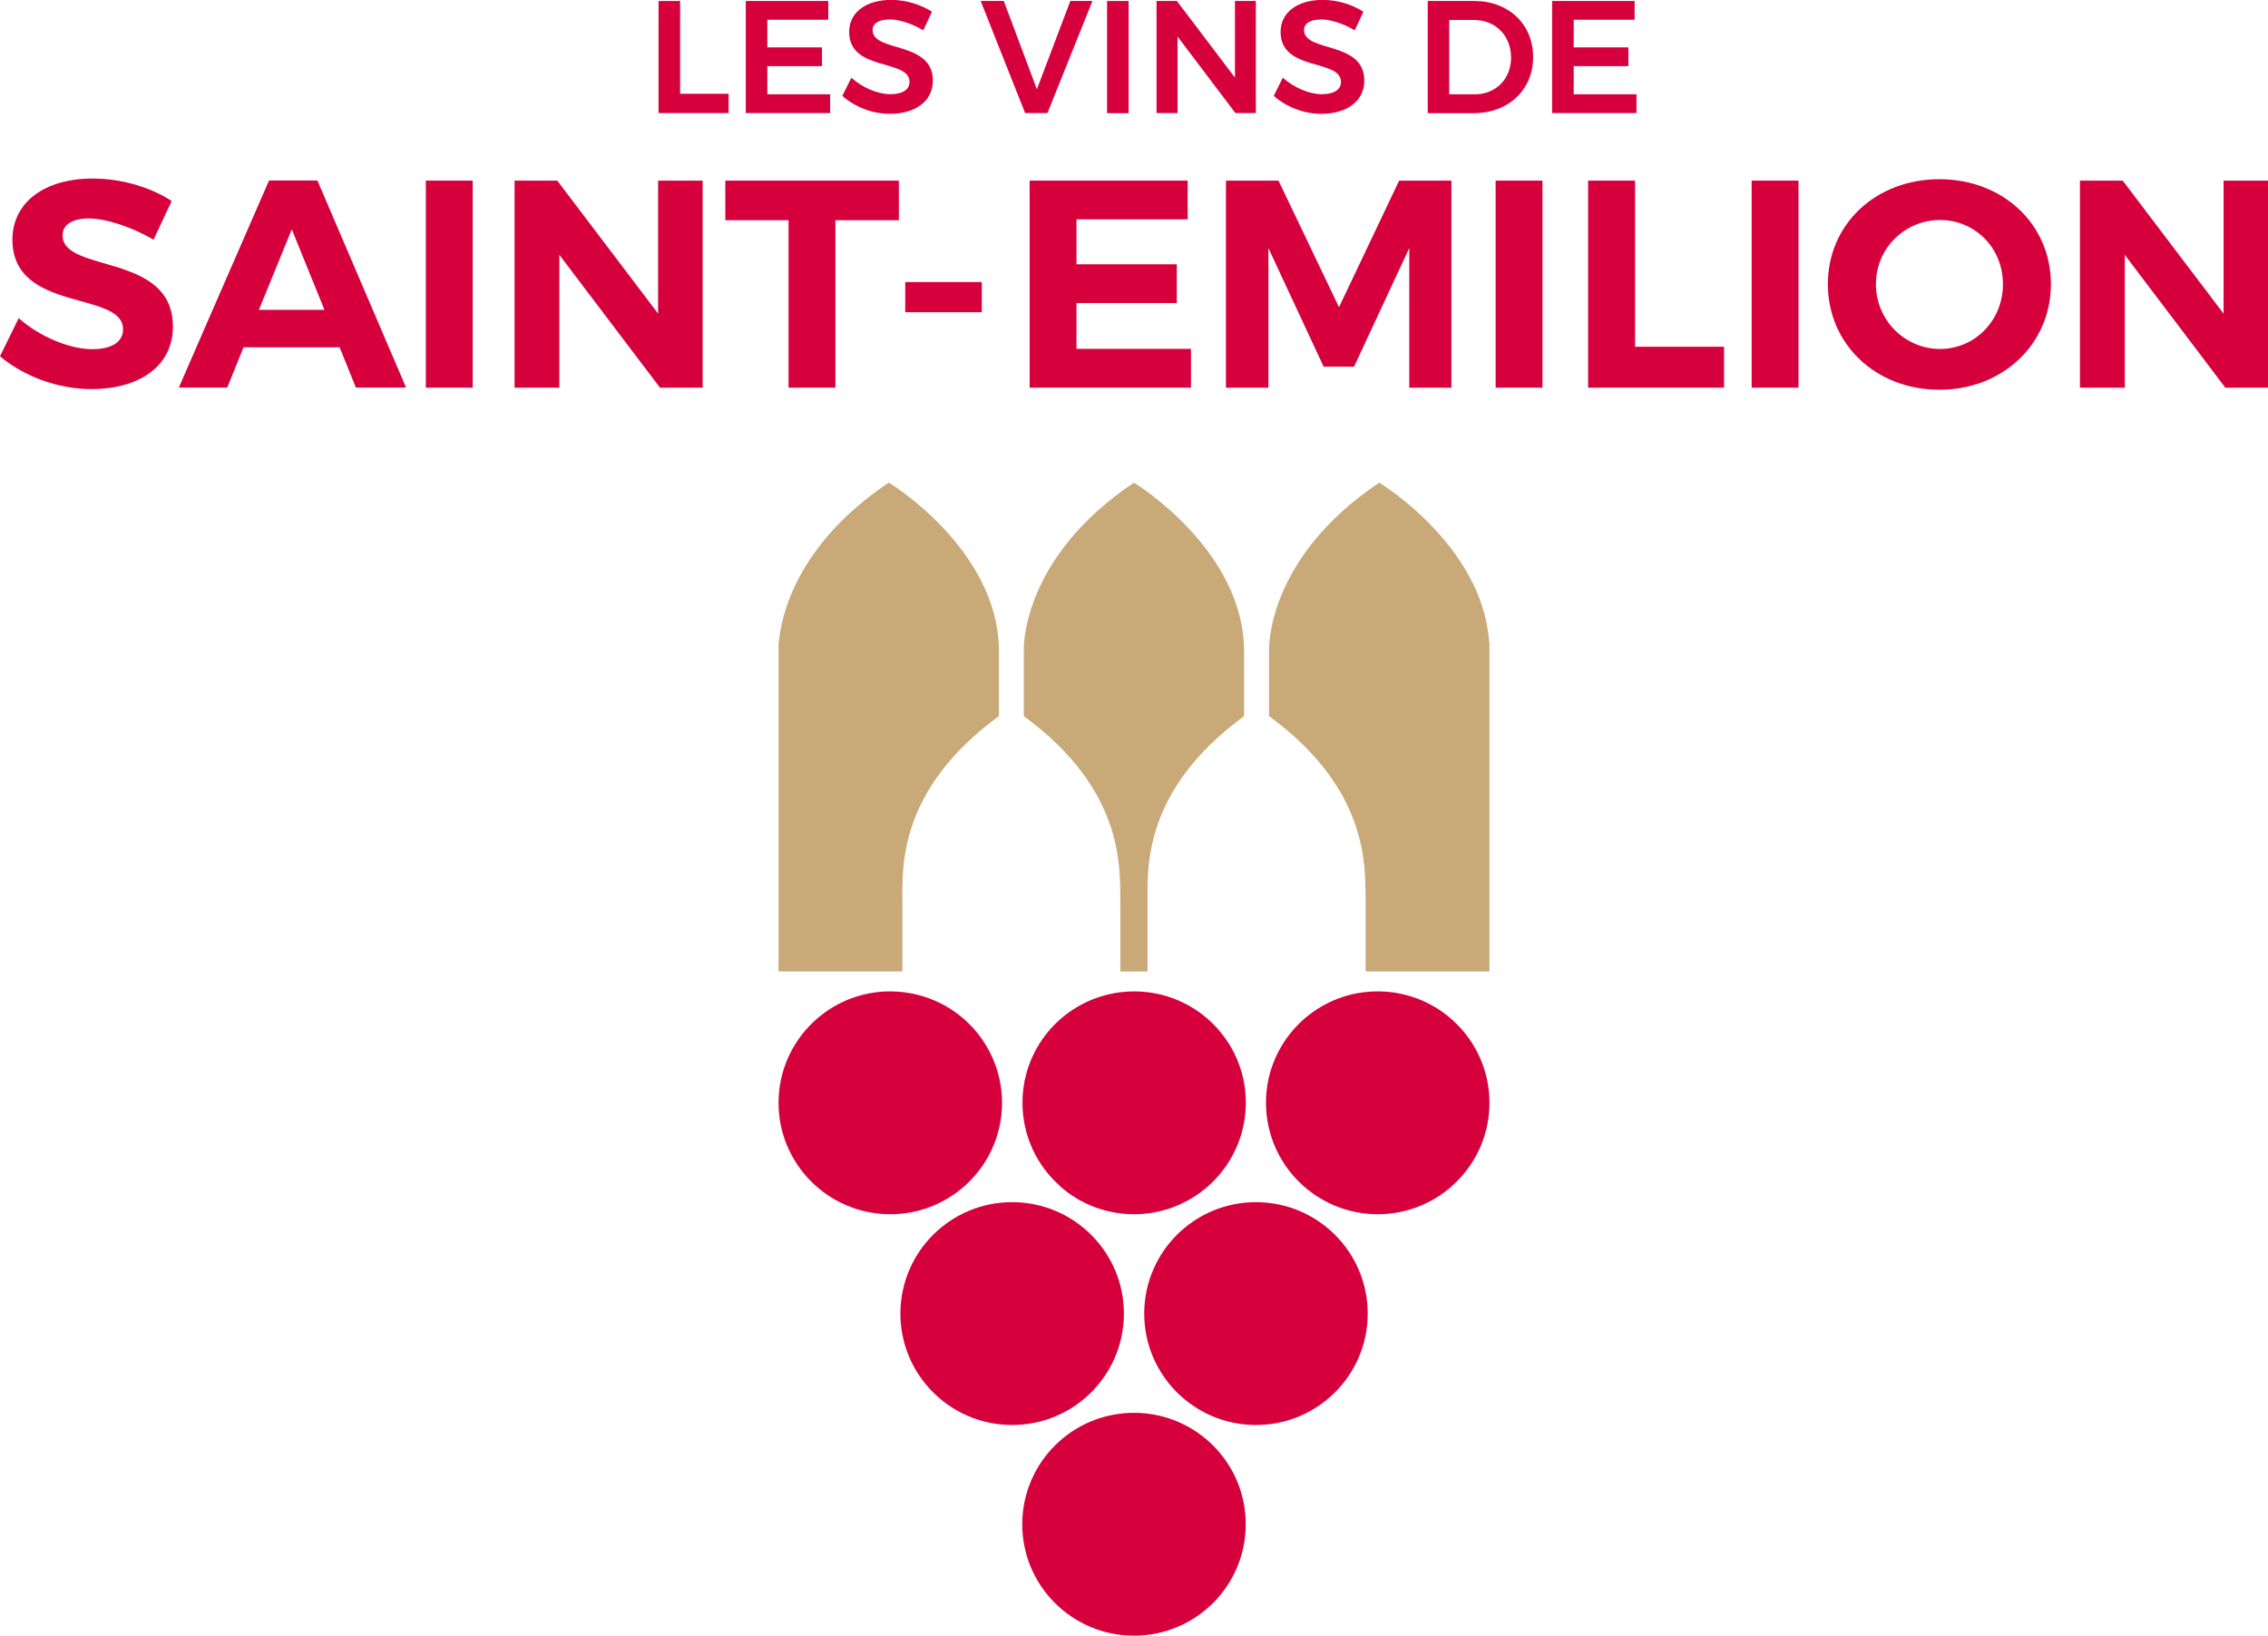
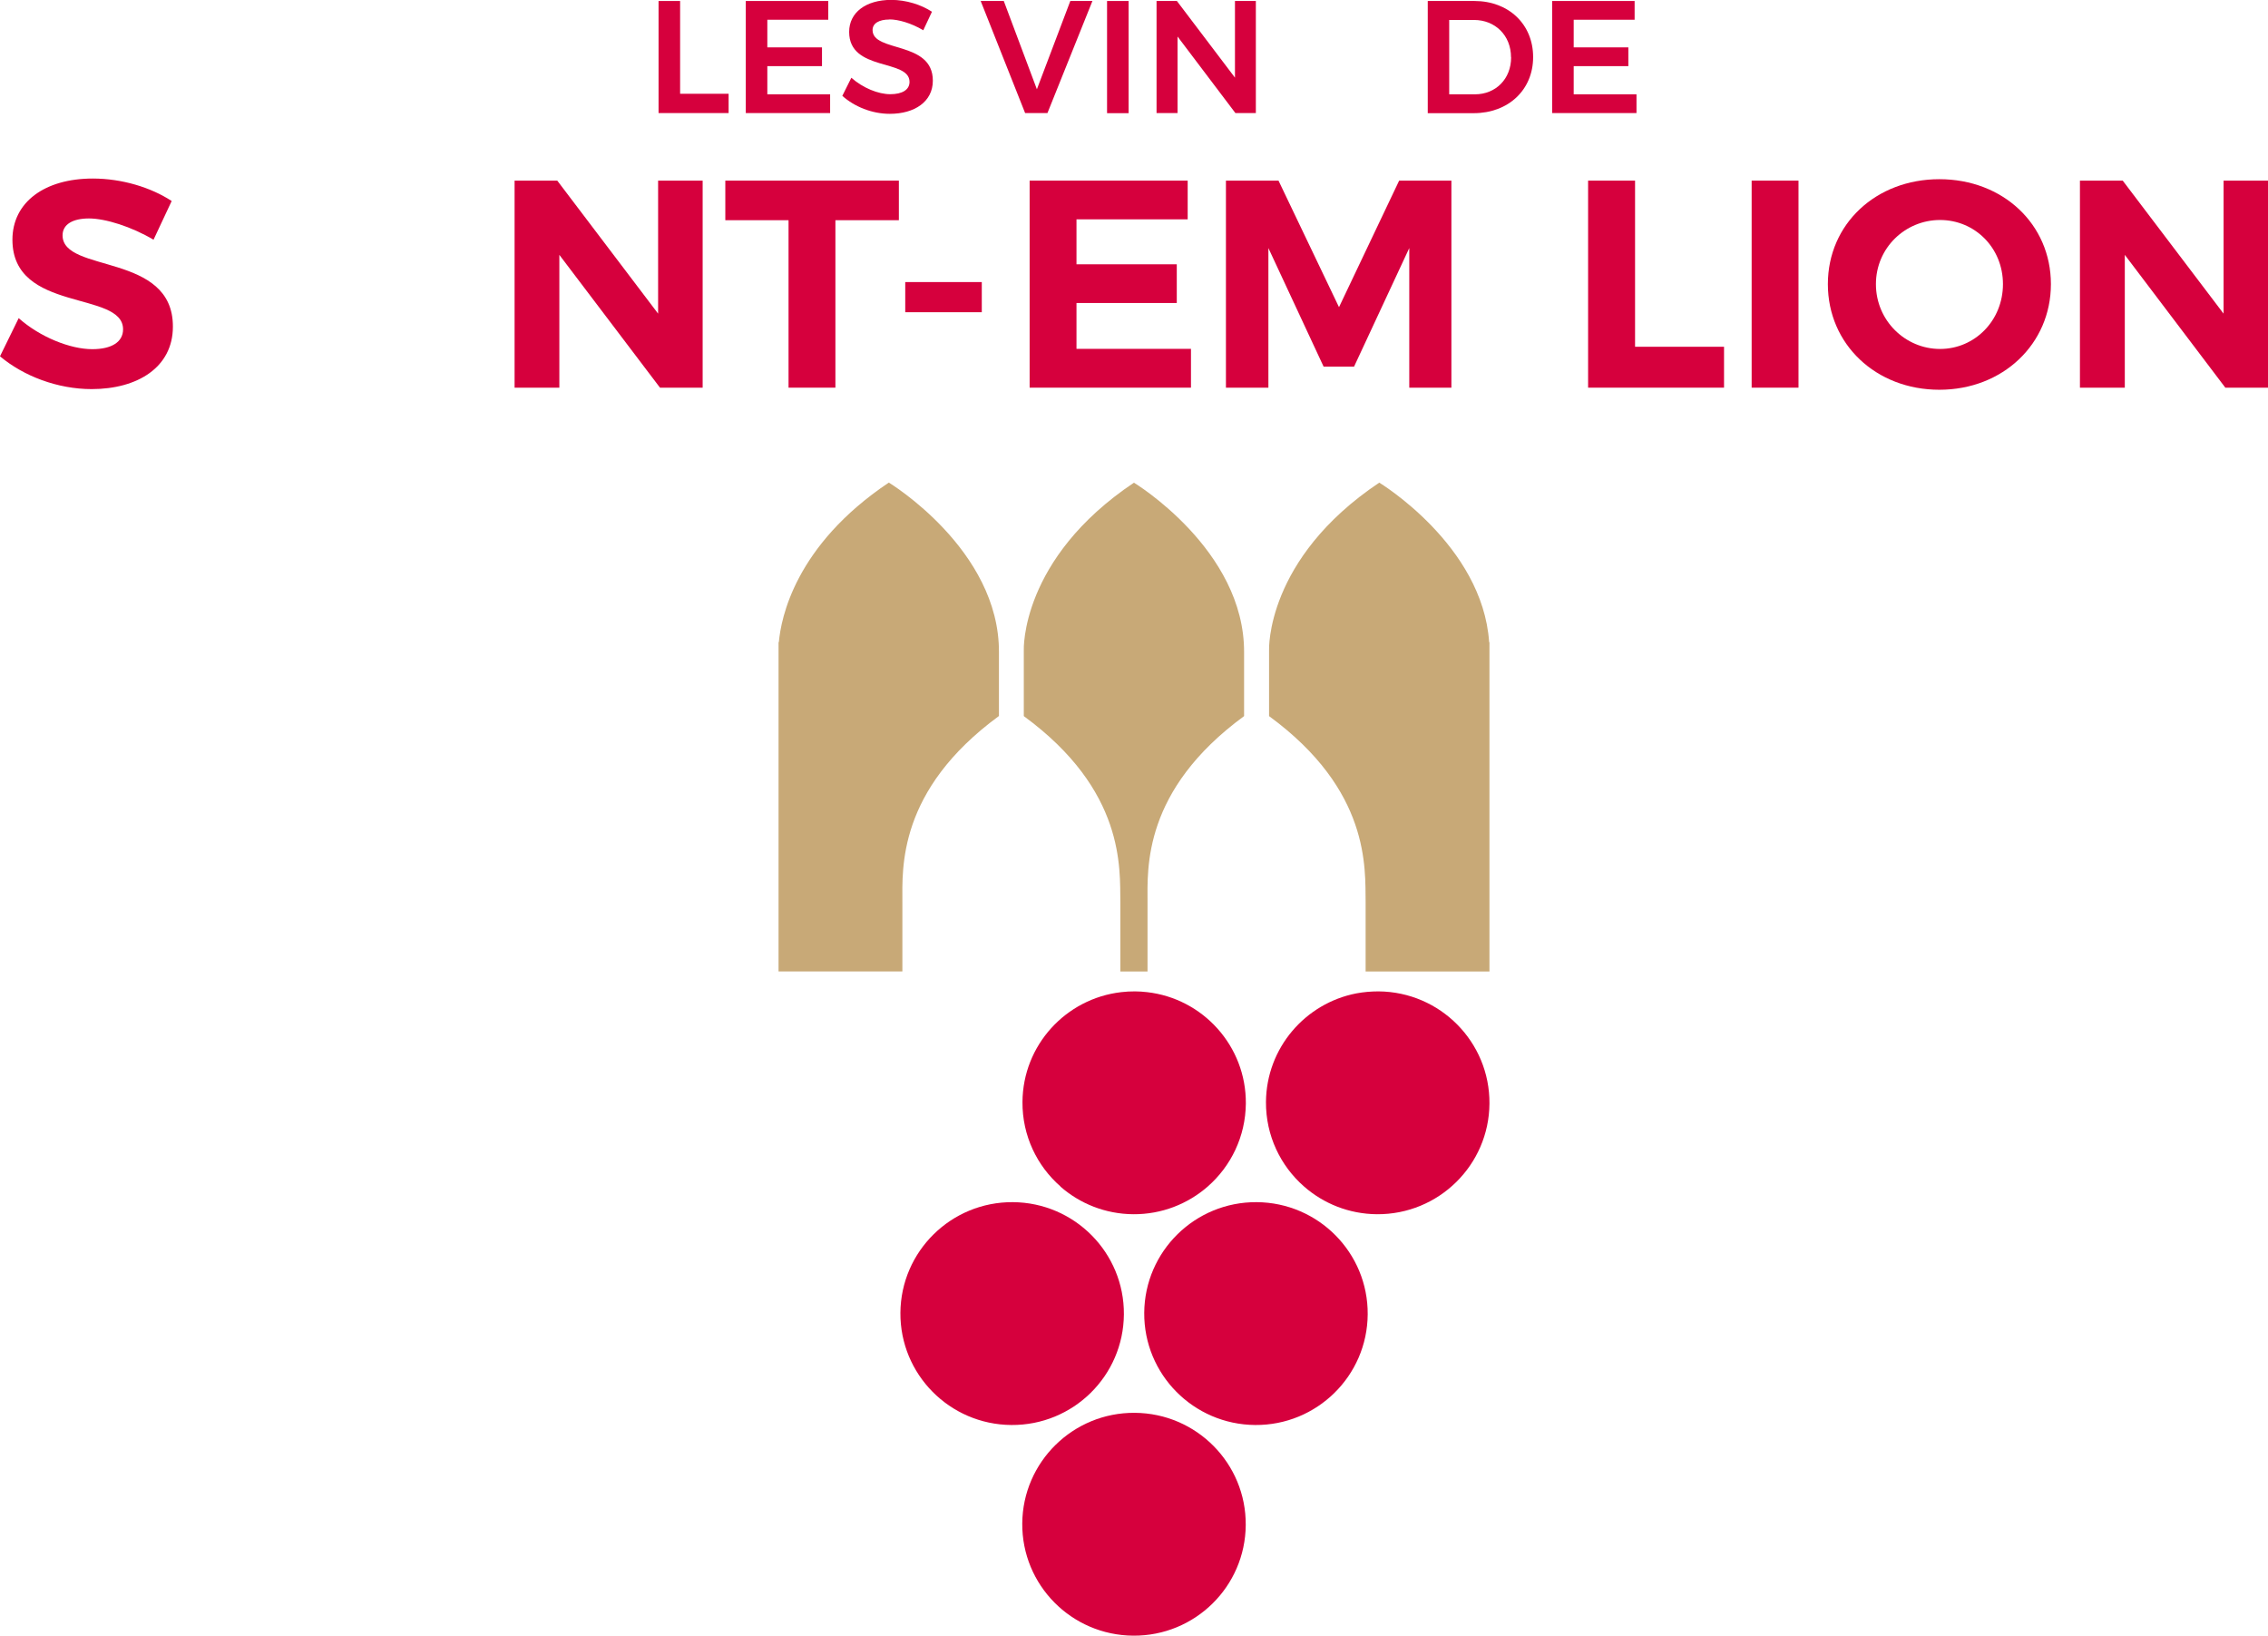
<svg xmlns="http://www.w3.org/2000/svg" width="190" height="137" viewBox="0 0 190 137" fill="none">
  <g clip-path="url(#clip0_729_213)">
    <path d="M115.49 83.036C114.855 83.036 114.237 83.091 113.639 83.201C109.345 84.028 106.093 87.775 106.056 92.295C106.037 95.115 107.272 97.65 109.244 99.377C110.875 100.81 113.012 101.682 115.352 101.701C120.521 101.737 124.741 97.585 124.778 92.433C124.814 87.279 120.65 83.073 115.481 83.036" fill="#D6003D" />
-     <path d="M83.944 92.433C83.971 87.867 80.71 84.037 76.361 83.21C75.808 83.1 75.237 83.045 74.647 83.036C69.478 82.999 65.259 87.151 65.222 92.304C65.185 97.457 69.35 101.664 74.518 101.701C76.914 101.719 79.097 100.837 80.765 99.377C82.7 97.677 83.925 95.207 83.944 92.433Z" fill="#D6003D" />
    <path d="M88.827 99.377C90.458 100.81 92.595 101.682 94.935 101.701C97.322 101.719 99.514 100.837 101.182 99.377C103.117 97.677 104.342 95.207 104.37 92.433C104.407 87.619 100.777 83.633 96.096 83.1C95.765 83.063 95.424 83.036 95.083 83.036C94.696 83.036 94.309 83.054 93.931 83.1C89.297 83.633 85.685 87.537 85.657 92.304C85.639 95.124 86.874 97.659 88.845 99.377" fill="#D6003D" />
    <path d="M94.153 110.087C94.189 104.934 90.025 100.727 84.856 100.69C79.688 100.653 75.468 104.805 75.431 109.958C75.394 115.111 79.558 119.318 84.727 119.355C89.896 119.392 94.116 115.249 94.153 110.087Z" fill="#D6003D" />
    <path d="M105.282 100.69C100.113 100.653 95.894 104.805 95.857 109.958C95.82 115.111 99.984 119.318 105.153 119.355C110.322 119.392 114.542 115.24 114.578 110.087C114.615 104.934 110.451 100.727 105.282 100.69Z" fill="#D6003D" />
    <path d="M95.064 118.335C89.895 118.298 85.676 122.45 85.639 127.603C85.602 132.756 89.757 136.963 94.935 137C100.113 137.037 104.324 132.885 104.361 127.732C104.398 122.579 100.242 118.372 95.064 118.335Z" fill="#D6003D" />
    <path d="M95 40.425C85.464 46.809 85.768 54.451 85.768 54.451V59.98C94.272 66.208 93.811 72.73 93.857 75.559V81.373H96.133V75.559C96.133 72.748 95.718 66.208 104.222 59.98V54.662C104.278 46.037 94.99 40.425 94.99 40.425" fill="#C8A977" />
    <path d="M74.454 40.425C66.594 45.688 65.424 51.797 65.249 53.781H65.222V81.364H75.596V75.55C75.596 72.739 75.181 66.199 83.686 59.971C83.686 56.876 83.686 54.681 83.686 54.653C83.741 46.028 74.454 40.416 74.454 40.416" fill="#C8A977" />
    <path d="M124.751 53.78C124.198 45.651 115.546 40.425 115.546 40.425C106.011 46.809 106.315 54.451 106.315 54.451V59.98C114.819 66.208 114.358 72.73 114.404 75.559V81.373H124.778V53.789H124.751V53.78Z" fill="#C8A977" />
    <path d="M7.454 18.297C6.136 18.297 5.242 18.766 5.242 19.712C5.242 22.908 14.511 21.126 14.484 27.363C14.484 30.762 11.526 32.59 7.675 32.59C4.819 32.59 1.962 31.497 0 29.843L1.566 26.647C3.354 28.236 5.887 29.246 7.73 29.246C9.342 29.246 10.31 28.649 10.31 27.584C10.31 24.314 1.041 26.224 1.041 20.079C1.041 16.929 3.75 14.954 7.776 14.954C10.209 14.954 12.65 15.698 14.382 16.837L12.862 20.079C11.019 18.986 8.836 18.297 7.444 18.297" fill="#D6003D" />
-     <path d="M27.18 25.949L24.444 19.207L21.689 25.949H27.18ZM28.451 29.09H20.399L19.035 32.461H14.981L22.537 15.119H26.59L34.017 32.461H29.815L28.451 29.09Z" fill="#D6003D" />
-     <path d="M39.6 15.128H35.675V32.47H39.6V15.128Z" fill="#D6003D" />
    <path d="M46.684 15.128L55.133 26.27V15.128H58.864V32.47H55.29L46.859 21.347V32.47H43.109V15.128H46.684Z" fill="#D6003D" />
    <path d="M75.302 15.128V18.444H69.985V32.47H66.06V18.444H60.763V15.128H75.302Z" fill="#D6003D" />
    <path d="M82.249 23.625H75.836V26.151H82.249V23.625Z" fill="#D6003D" />
    <path d="M99.497 15.128V18.371H90.182V22.137H98.584V25.379H90.182V29.219H99.773V32.47H86.257V15.128H99.497Z" fill="#D6003D" />
    <path d="M107.106 15.128L112.174 25.728L117.213 15.128H121.59V32.47H118.061V20.777L113.436 30.707H110.884L106.259 20.777V32.47H102.702V15.128H107.106Z" fill="#D6003D" />
-     <path d="M129.219 15.128H125.294V32.47H129.219V15.128Z" fill="#D6003D" />
    <path d="M136.976 15.128V29.044H144.43V32.47H133.042V15.128H136.976Z" fill="#D6003D" />
    <path d="M150.668 15.128H146.743V32.47H150.668V15.128Z" fill="#D6003D" />
    <path d="M157.154 23.799C157.154 26.849 159.614 29.228 162.526 29.228C165.437 29.228 167.796 26.849 167.796 23.799C167.796 20.75 165.437 18.426 162.526 18.426C159.614 18.426 157.154 20.759 157.154 23.799ZM171.813 23.799C171.813 28.805 167.787 32.645 162.47 32.645C157.154 32.645 153.128 28.833 153.128 23.799C153.128 18.766 157.154 15.009 162.47 15.009C167.787 15.009 171.813 18.775 171.813 23.799Z" fill="#D6003D" />
    <path d="M177.829 15.128L186.278 26.27V15.128H190V32.47H186.425L178.004 21.347V32.47H174.245V15.128H177.829Z" fill="#D6003D" />
    <path d="M56.976 0.083V7.854H61.039V9.47H55.17V0.083H56.976Z" fill="#D6003D" />
    <path d="M69.387 0.083V1.653H64.282V3.968H68.862V5.539H64.282V7.9H69.543V9.47H62.477V0.083H69.387Z" fill="#D6003D" />
    <path d="M74.5 1.635C73.652 1.635 73.099 1.947 73.099 2.517C73.099 4.418 78.157 3.389 78.148 6.76C78.148 8.515 76.619 9.534 74.546 9.534C73.035 9.534 71.57 8.928 70.565 8.028L71.321 6.512C72.288 7.367 73.569 7.89 74.582 7.89C75.596 7.89 76.195 7.514 76.195 6.861C76.195 4.905 71.137 6.016 71.137 2.673C71.137 1.038 72.546 -0.009 74.665 -0.009C75.918 -0.009 77.171 0.395 78.074 0.983L77.347 2.535C76.333 1.929 75.246 1.626 74.518 1.626" fill="#D6003D" />
    <path d="M84.091 0.083L86.864 7.477L89.665 0.083H91.517L87.749 9.47H85.879L82.156 0.083H84.091Z" fill="#D6003D" />
    <path d="M94.549 0.083H92.743V9.479H94.549V0.083Z" fill="#D6003D" />
    <path d="M98.593 0.083L103.458 6.503V0.083H105.208V9.47H103.495L98.648 3.059V9.47H96.889V0.083H98.593Z" fill="#D6003D" />
-     <path d="M110.644 1.635C109.796 1.635 109.244 1.947 109.244 2.517C109.244 4.418 114.302 3.389 114.293 6.76C114.293 8.515 112.763 9.534 110.69 9.534C109.179 9.534 107.714 8.928 106.71 8.028L107.465 6.512C108.433 7.367 109.714 7.89 110.727 7.89C111.741 7.89 112.339 7.514 112.339 6.861C112.339 4.905 107.281 6.016 107.281 2.673C107.281 1.038 108.691 -0.009 110.81 -0.009C112.063 -0.009 113.316 0.395 114.219 0.983L113.491 2.535C112.478 1.929 111.39 1.626 110.663 1.626" fill="#D6003D" />
    <path d="M126.584 4.795C126.584 2.958 125.248 1.672 123.488 1.672H121.406V7.9H123.562C125.294 7.9 126.593 6.623 126.593 4.804M128.436 4.786C128.436 7.523 126.363 9.479 123.461 9.479H119.609V0.083H123.525C126.381 0.083 128.436 2.03 128.436 4.776" fill="#D6003D" />
    <path d="M136.939 0.083V1.653H131.835V3.968H136.414V5.539H131.835V7.9H137.096V9.47H130.029V0.083H136.939Z" fill="#D6003D" />
  </g>
  <defs>
    <clipPath id="clip0_729_213">
      <rect width="190" height="137" fill="white" />
    </clipPath>
  </defs>
</svg>